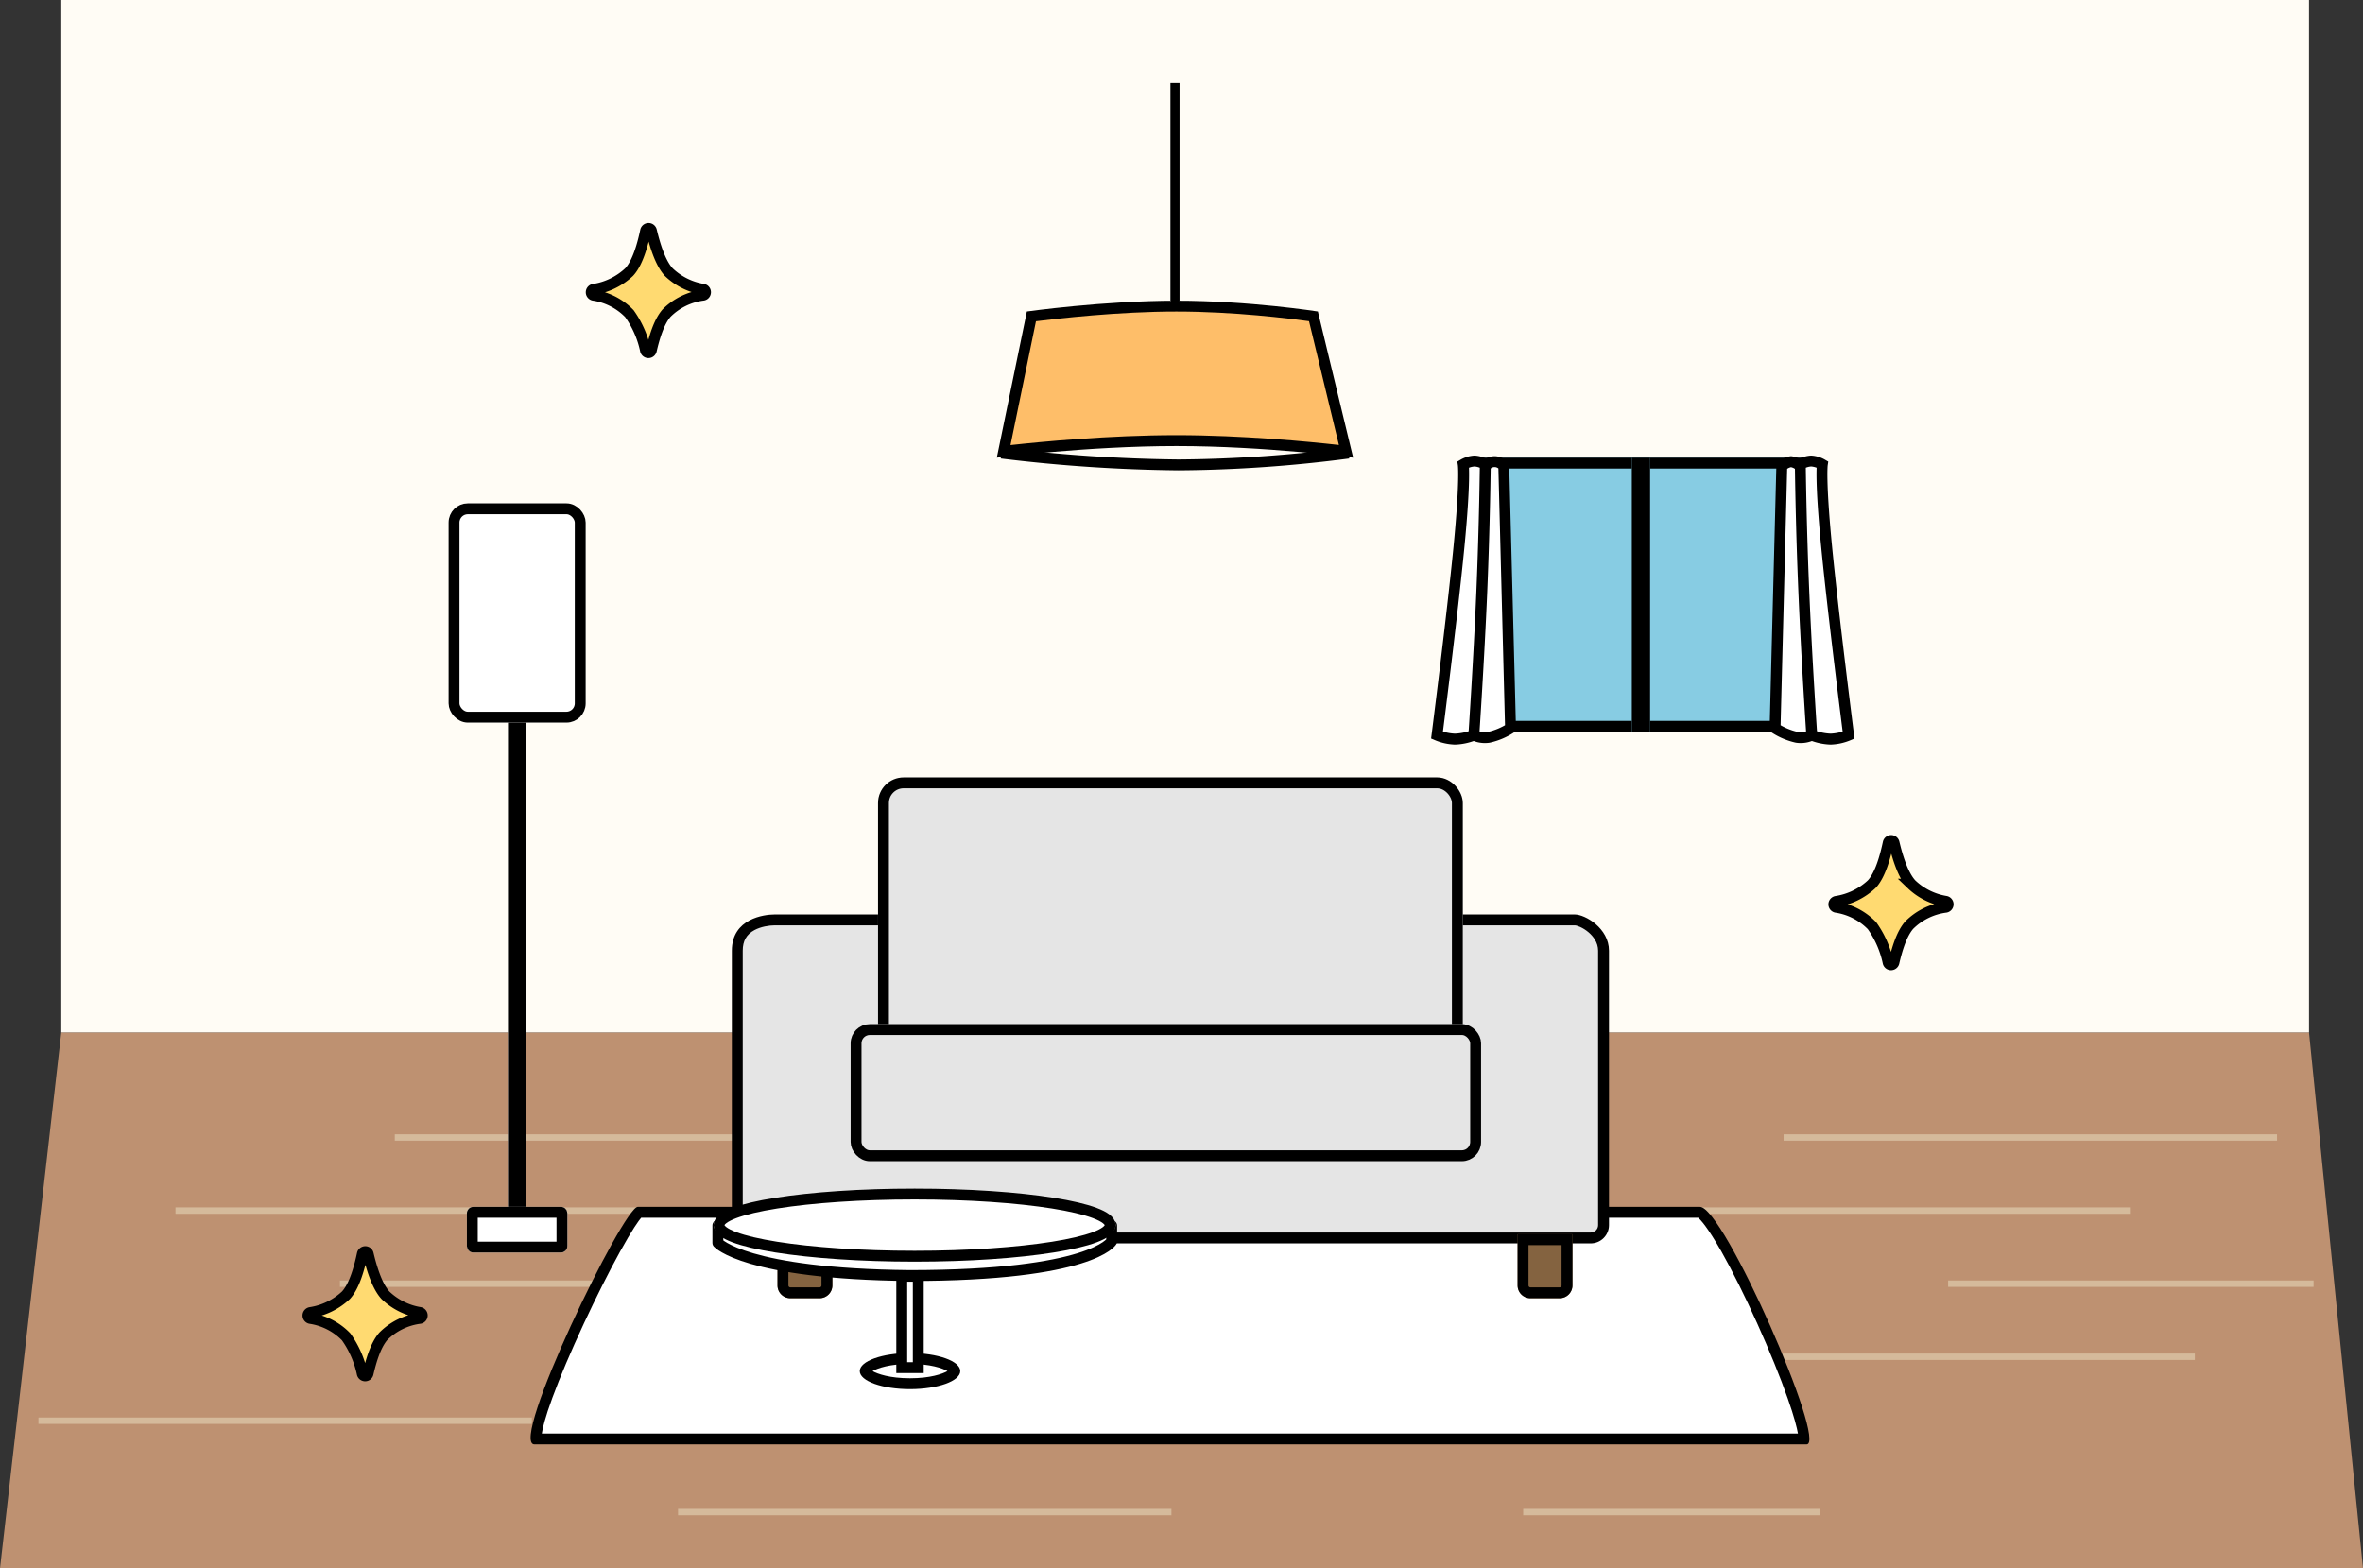
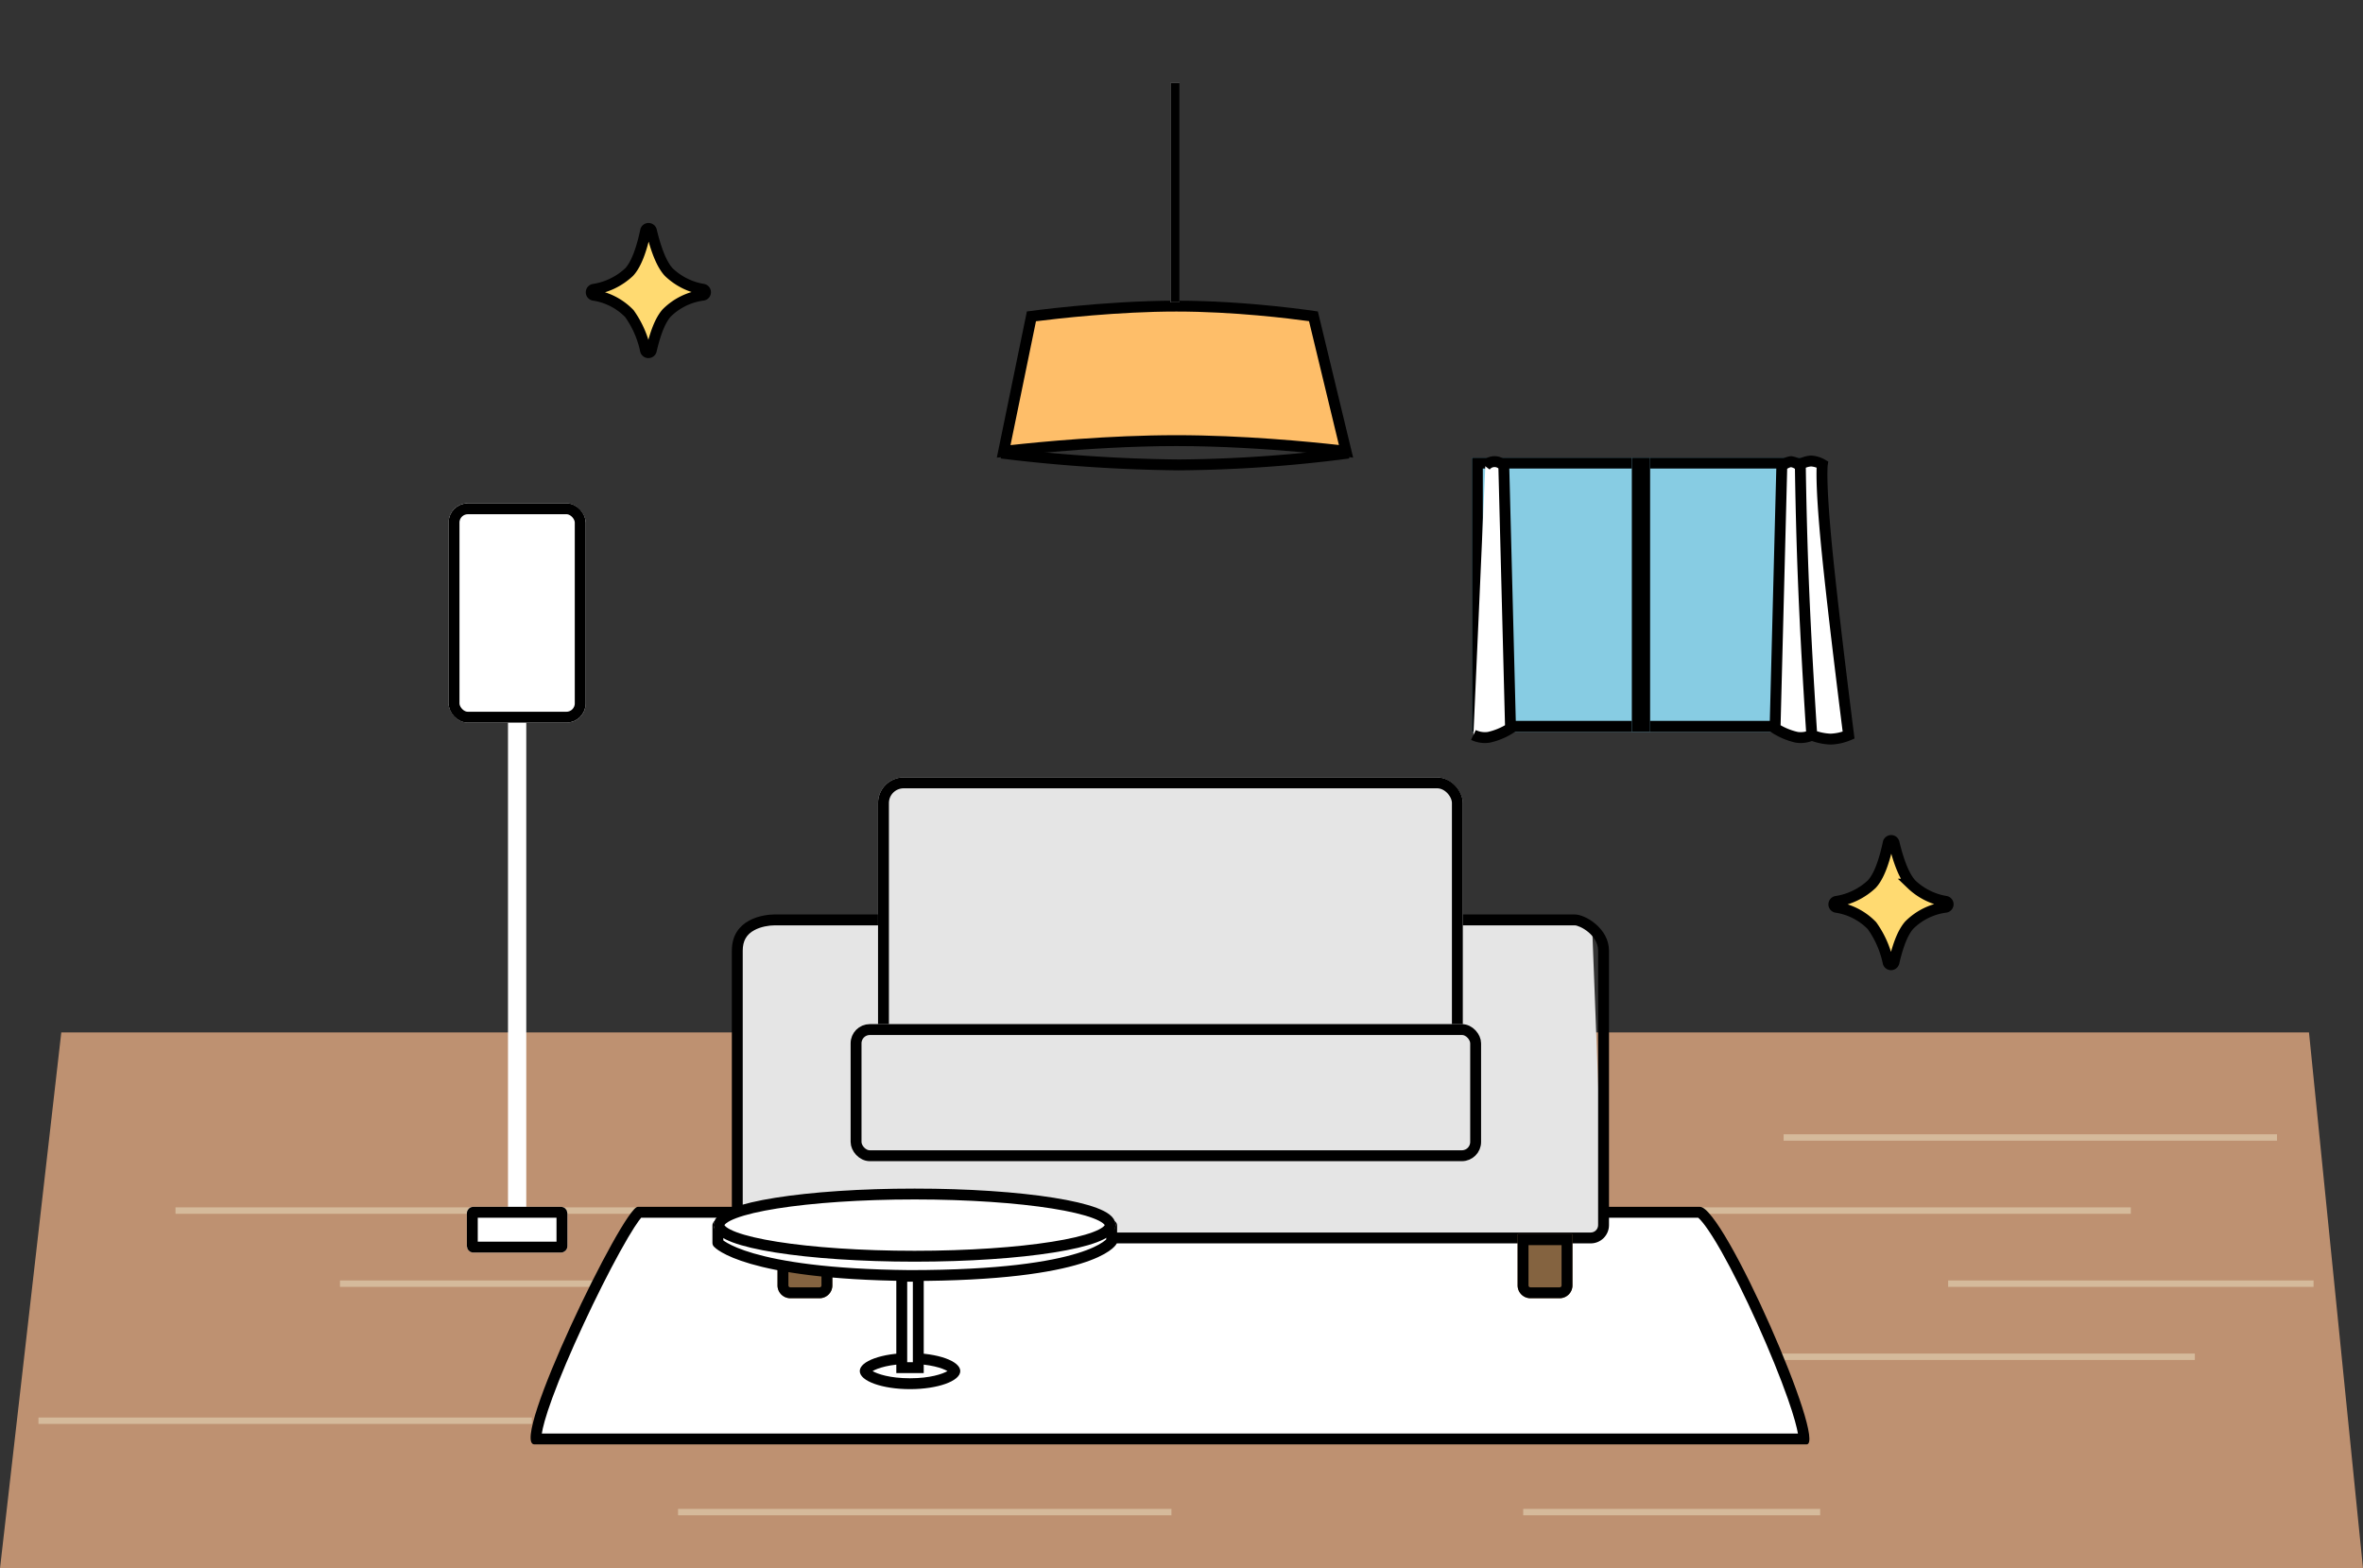
<svg xmlns="http://www.w3.org/2000/svg" xmlns:xlink="http://www.w3.org/1999/xlink" width="369.228" height="245.082" viewBox="0 0 369.228 245.082">
  <rect x="0" y="0" width="369.228" height="245.082" fill="#333333" stroke="none" />
  <defs>
    <clipPath id="clip">
      <use xlink:href="#fill" />
    </clipPath>
  </defs>
  <g id="グループ_38" data-name="グループ 38" transform="translate(0)">
    <path id="パス_739" data-name="パス 739" d="M2.869,0H354.08l8.439,83.754H-6.709Z" transform="translate(6.709 161.328)" fill="#be9171" />
-     <line id="線_8" data-name="線 8" x2="77.095" transform="translate(61.689 177.747)" fill="none" stroke="#d5ba9b" stroke-width="1" />
    <line id="線_11" data-name="線 11" x2="77.095" transform="translate(6.009 222.005)" fill="none" stroke="#d5ba9b" stroke-width="1" />
    <line id="線_12" data-name="線 12" x2="77.095" transform="translate(105.947 236.282)" fill="none" stroke="#d5ba9b" stroke-width="1" />
    <line id="線_13" data-name="線 13" x2="77.095" transform="translate(255.854 189.168)" fill="none" stroke="#d5ba9b" stroke-width="1" />
    <line id="線_17" data-name="線 17" x2="77.095" transform="translate(265.857 212.011)" fill="none" stroke="#d5ba9b" stroke-width="1" />
    <line id="線_14" data-name="線 14" x2="77.095" transform="translate(278.697 177.747)" fill="none" stroke="#d5ba9b" stroke-width="1" />
    <line id="線_15" data-name="線 15" x2="46.4" transform="translate(238.008 236.282)" fill="none" stroke="#d5ba9b" stroke-width="1" />
    <line id="線_16" data-name="線 16" x2="57.098" transform="translate(304.405 200.59)" fill="none" stroke="#d5ba9b" stroke-width="1" />
    <line id="線_9" data-name="線 9" x2="77.095" transform="translate(27.425 189.168)" fill="none" stroke="#d5ba9b" stroke-width="1" />
    <line id="線_10" data-name="線 10" x2="77.095" transform="translate(53.123 200.59)" fill="none" stroke="#d5ba9b" stroke-width="1" />
-     <rect id="長方形_47" data-name="長方形 47" width="351.211" height="161.328" transform="translate(9.579 0)" fill="#fffcf5" />
    <g id="グループ_19" data-name="グループ 19" transform="translate(48.126 12.98)">
      <g id="パス_200" data-name="パス 200" transform="translate(45.808 175.605)" fill="#fff" stroke-linejoin="round">
        <path d="M 187.944 36.27 L -10.166 36.27 C -10.191 36.032 -10.184 35.507 -9.95 34.45 C -9.7 33.328 -9.252 31.859 -8.616 30.084 C -7.463 26.866 -5.675 22.61 -3.58 18.099 C -1.606 13.848 0.477 9.708 2.285 6.442 C 4.704 2.073 5.634 1.068 5.886 0.85 L 171.658 0.85 C 171.813 0.907 173.213 1.606 177.121 9.014 C 179.692 13.886 182.641 20.367 184.818 25.929 C 185.914 28.731 186.775 31.197 187.308 33.063 C 187.858 34.991 187.948 35.883 187.944 36.27 Z" stroke="none" />
        <path d="M 6.251 1.7 C 5.866 2.154 4.888 3.477 2.907 7.074 C 1.167 10.234 -0.832 14.211 -2.723 18.272 C -4.752 22.63 -6.446 26.628 -7.621 29.834 C -8.757 32.933 -9.146 34.58 -9.272 35.42 L 187 35.42 C 186.845 34.533 186.441 32.881 185.405 29.935 C 184.233 26.602 182.552 22.465 180.672 18.287 C 178.753 14.023 176.765 10.025 175.072 7.031 C 172.826 3.056 171.736 1.966 171.412 1.7 L 6.251 1.7 M 5.715 -7.62939453125e-06 C 7.966 -7.62939453125e-06 167.97 -7.62939453125e-06 171.69 -7.62939453125e-06 C 175.41 -7.62939453125e-06 191.658 37.12 188.35 37.12 C 185.043 37.12 -6.346 37.12 -10.425 37.12 C -14.504 37.12 3.464 -7.62939453125e-06 5.715 -7.62939453125e-06 Z" stroke="none" fill="#000" />
      </g>
      <g id="グループ_8" data-name="グループ 8" transform="translate(66.228 108.504)" opacity="0.997">
        <g id="パス_199" data-name="パス 199" transform="translate(0 21.415)" fill="#e5e5e5">
-           <path d="M 134.202 50.547 L 2.855 50.547 C 1.75 50.547 0.85 49.647 0.85 48.541 L 0.85 5.659 C 0.85 3.813 1.597 2.515 3.132 1.691 C 4.624 0.891 6.319 0.85 6.643 0.85 L 125.931 0.85 L 131.736 0.85 C 132.31 0.85 133.45 1.307 134.434 2.153 C 135.243 2.849 136.208 4.022 136.208 5.659 L 136.208 48.541 C 136.208 49.647 135.308 50.547 134.202 50.547 Z" stroke="none" />
+           <path d="M 134.202 50.547 L 2.855 50.547 C 1.75 50.547 0.85 49.647 0.85 48.541 L 0.85 5.659 C 0.85 3.813 1.597 2.515 3.132 1.691 C 4.624 0.891 6.319 0.85 6.643 0.85 L 125.931 0.85 L 131.736 0.85 C 132.31 0.85 133.45 1.307 134.434 2.153 L 136.208 48.541 C 136.208 49.647 135.308 50.547 134.202 50.547 Z" stroke="none" />
          <path d="M 6.643 1.7 C 5.845 1.7 4.552 1.894 3.534 2.44 C 2.283 3.111 1.7 4.134 1.7 5.659 L 1.7 48.541 C 1.7 49.178 2.218 49.697 2.855 49.697 L 134.202 49.697 C 134.839 49.697 135.358 49.178 135.358 48.541 L 135.358 5.659 C 135.358 4.344 134.554 3.377 133.88 2.798 C 132.989 2.031 132.029 1.7 131.736 1.7 L 6.643 1.7 M 6.643 3.814697265625e-06 C 6.643 3.814697265625e-06 123.139 3.814697265625e-06 125.931 3.814697265625e-06 C 128.723 3.814697265625e-06 131.736 3.814697265625e-06 131.736 3.814697265625e-06 C 133.313 3.814697265625e-06 137.058 2.137 137.058 5.659 L 137.058 48.541 C 137.058 50.118 135.779 51.397 134.202 51.397 L 2.855 51.397 C 1.278 51.397 0 50.118 0 48.541 L 0 5.659 C 0 0.625 5.066 3.814697265625e-06 6.643 3.814697265625e-06 Z" stroke="none" fill="#000" />
        </g>
        <g id="長方形_32" data-name="長方形 32" transform="translate(22.843)" fill="#e5e5e5" stroke="#000" stroke-width="1.7">
          <rect width="91.372" height="42.831" rx="4" stroke="none" />
          <rect x="0.85" y="0.85" width="89.672" height="41.131" rx="3.15" fill="none" />
        </g>
        <g id="長方形_34" data-name="長方形 34" transform="translate(18.56 38.547)" fill="#e5e5e5" stroke="#000" stroke-width="1.7">
          <rect width="98.51" height="21.415" rx="3" stroke="none" />
          <rect x="0.85" y="0.85" width="96.81" height="19.715" rx="2.15" fill="none" />
        </g>
        <g id="長方形_35" data-name="長方形 35" transform="translate(122.781 71.384)" fill="#846340" stroke="#000" stroke-width="1.7">
          <path d="M0,0H8.566a0,0,0,0,1,0,0V7.994a2,2,0,0,1-2,2H2a2,2,0,0,1-2-2V0A0,0,0,0,1,0,0Z" stroke="none" />
          <path d="M.85.85H7.716a0,0,0,0,1,0,0V7.994a1.15,1.15,0,0,1-1.15,1.15H2A1.15,1.15,0,0,1,.85,7.994V.85A0,0,0,0,1,.85.85Z" fill="none" />
        </g>
        <g id="長方形_36" data-name="長方形 36" transform="translate(7.138 71.384)" fill="#846340" stroke="#000" stroke-width="1.7">
          <path d="M0,0H8.566a0,0,0,0,1,0,0V7.994a2,2,0,0,1-2,2H2a2,2,0,0,1-2-2V0A0,0,0,0,1,0,0Z" stroke="none" />
          <path d="M.85.85H7.716a0,0,0,0,1,0,0V7.994a1.15,1.15,0,0,1-1.15,1.15H2A1.15,1.15,0,0,1,.85,7.994V.85A0,0,0,0,1,.85.85Z" fill="none" />
        </g>
      </g>
      <g id="グループ_9" data-name="グループ 9" transform="translate(63.373 172.75)">
        <path id="パス_189" data-name="パス 189" d="M61.5,2.028V-.435L-.03-.468V2.267s4.3,4.848,29.968,5.1C58.432,7.362,61.5,2.028,61.5,2.028" transform="translate(0.701 6.224)" fill="#fff" stroke="#000" stroke-linecap="round" stroke-linejoin="round" stroke-width="1.7" />
        <g id="楕円形_4" data-name="楕円形 4" transform="translate(0)" fill="#fff" stroke="#000" stroke-width="1.7">
          <ellipse cx="31.409" cy="5.711" rx="31.409" ry="5.711" stroke="none" />
          <ellipse cx="31.409" cy="5.711" rx="30.559" ry="4.861" fill="none" />
        </g>
        <g id="パス_190" data-name="パス 190" transform="translate(22.843 25.698)" fill="#fff">
          <path d="M 7.852 4.793 C 5.85 4.793 3.981 4.517 2.587 4.016 C 1.313 3.558 0.85 3.051 0.85 2.821 C 0.85 2.592 1.313 2.084 2.587 1.626 C 3.981 1.126 5.85 0.85 7.852 0.85 C 9.854 0.85 11.724 1.126 13.117 1.626 C 14.392 2.084 14.855 2.592 14.855 2.821 C 14.855 3.051 14.392 3.558 13.117 4.016 C 11.724 4.517 9.854 4.793 7.852 4.793 Z" stroke="none" />
          <path d="M 7.852 1.7 C 4.706 1.7 2.776 2.369 1.998 2.821 C 2.776 3.274 4.706 3.943 7.852 3.943 C 10.998 3.943 12.928 3.274 13.706 2.821 C 12.928 2.369 10.998 1.7 7.852 1.7 M 7.852 2.384185791015625e-06 C 12.189 2.384185791015625e-06 15.705 1.263 15.705 2.821 C 15.705 4.38 12.189 5.643 7.852 5.643 C 3.516 5.643 -2.86102294921875e-06 4.38 -2.86102294921875e-06 2.821 C -2.86102294921875e-06 1.263 3.516 2.384185791015625e-06 7.852 2.384185791015625e-06 Z" stroke="none" fill="#000" />
        </g>
        <g id="パス_191" data-name="パス 191" transform="translate(28.554 12.849)" fill="#fff">
          <path d="M 3.433 15.133 L 0.85 15.133 L 0.85 0.85 L 3.433 0.85 L 3.433 15.133 Z" stroke="none" />
          <path d="M 1.7 1.7 L 1.7 14.283 L 2.583 14.283 L 2.583 1.7 L 1.7 1.7 M -2.384185791015625e-06 1.9073486328125e-06 L 4.283 1.9073486328125e-06 L 4.283 15.983 L -2.384185791015625e-06 15.983 L -2.384185791015625e-06 1.9073486328125e-06 Z" stroke="none" fill="#000" />
        </g>
      </g>
      <g id="グループ_10" data-name="グループ 10" transform="translate(181.87 58.535)" opacity="0.998">
        <g id="長方形_37" data-name="長方形 37" transform="translate(0)" fill="#87cce3" stroke="#000" stroke-width="1.7">
          <rect width="52.824" height="42.831" stroke="none" />
          <rect x="0.85" y="0.85" width="51.124" height="41.131" fill="none" />
        </g>
        <g id="長方形_38" data-name="長方形 38" transform="translate(24.984)" fill="#87cce3" stroke="#000" stroke-width="1.7">
          <rect width="2.855" height="42.831" stroke="none" />
          <rect x="0.85" y="0.85" width="1.155" height="41.131" fill="none" />
        </g>
      </g>
      <path id="パス_201" data-name="パス 201" d="M2586.018,839.16a1.8,1.8,0,0,1,2.891,0l1.052,40.935a10.56,10.56,0,0,1-3.388,1.414,4.117,4.117,0,0,1-2.412-.364" transform="translate(-2402.06 -779.278)" fill="#fff" stroke="#000" stroke-width="1.7" />
      <path id="パス_202" data-name="パス 202" d="M2588.1,839.16a2.536,2.536,0,0,0-1.449-.724,2.509,2.509,0,0,0-1.442.724l-1.052,40.935a10.559,10.559,0,0,0,3.388,1.414,4.116,4.116,0,0,0,2.411-.364" transform="translate(-2354.922 -779.278)" fill="#fff" stroke="#000" stroke-width="1.7" />
-       <path id="パス_203" data-name="パス 203" d="M2584.282,838.9s.355,2.291-.671,12.865-3.432,29.434-3.432,29.434a7.868,7.868,0,0,0,2.823.623,8.838,8.838,0,0,0,2.931-.623s.794-11.8,1.241-22.377.548-19.923.548-19.923a3.618,3.618,0,0,0-1.69-.534A4,4,0,0,0,2584.282,838.9Z" transform="translate(-2403.764 -779.307)" fill="#fff" stroke="#000" stroke-width="1.7" />
      <path id="パス_204" data-name="パス 204" d="M2583.618,838.9s-.354,2.291.672,12.865,3.432,29.434,3.432,29.434a7.868,7.868,0,0,1-2.823.623,8.835,8.835,0,0,1-2.93-.623s-.794-11.8-1.241-22.377-.548-19.923-.548-19.923a3.621,3.621,0,0,1,1.691-.534A3.99,3.99,0,0,1,2583.618,838.9Z" transform="translate(-2346.997 -779.307)" fill="#fff" stroke="#000" stroke-width="1.7" />
      <g id="グループ_11" data-name="グループ 11" transform="translate(21.97 65.674)">
        <g id="長方形_39" data-name="長方形 39" transform="translate(9.28 5.711)" fill="#fff" stroke="#000" stroke-width="1.7">
          <rect width="2.855" height="109.932" stroke="none" />
-           <rect x="0.85" y="0.85" width="1.155" height="108.232" fill="none" />
        </g>
        <g id="長方形_40" data-name="長方形 40" transform="translate(0 0)" fill="#fff" stroke="#000" stroke-width="1.7">
          <rect width="21.415" height="34.264" rx="3" stroke="none" />
          <rect x="0.85" y="0.85" width="19.715" height="32.564" rx="2.15" fill="none" />
        </g>
        <g id="長方形_41" data-name="長方形 41" transform="translate(2.855 109.932)" fill="#fff" stroke="#000" stroke-width="1.7">
          <rect width="15.705" height="7.138" rx="1" stroke="none" />
          <rect x="0.85" y="0.85" width="14.005" height="5.438" rx="0.15" fill="none" />
        </g>
      </g>
      <g id="パス_205" data-name="パス 205" transform="translate(107.631 35.186)" fill="#febe69">
        <path d="M 1.07 22.365 L 5.407 1.268 C 7.958 0.935 18.306 -0.333 28.061 -0.333 C 37.771 -0.333 47.129 0.924 49.474 1.263 L 54.565 22.355 C 50.885 21.919 39.486 20.687 28.061 20.687 C 16.551 20.687 4.764 21.937 1.07 22.365 Z" stroke="none" />
        <path d="M 28.061 0.517 C 18.995 0.517 9.405 1.619 6.117 2.034 L 2.138 21.389 C 6.77 20.879 17.53 19.837 28.061 19.837 C 38.471 19.837 48.859 20.856 53.454 21.372 L 48.784 2.023 C 45.764 1.604 37.07 0.517 28.061 0.517 M 28.061 -1.183 C 39.428 -1.183 50.166 0.506 50.166 0.506 L 55.68 23.349 C 55.68 23.349 41.981 21.537 28.061 21.537 C 14.141 21.537 0 23.349 0 23.349 L 4.696 0.506 C 4.696 0.506 16.693 -1.183 28.061 -1.183 Z" stroke="none" fill="#000" />
      </g>
      <path id="パス_206" data-name="パス 206" d="M0,0A246.775,246.775,0,0,0,27.691,1.846,215.072,215.072,0,0,0,54.252,0" transform="translate(108.345 57.821)" fill="none" stroke="#000" stroke-width="1.7" />
      <g id="長方形_44" data-name="長方形 44" transform="translate(134.757)" fill="#fff" stroke="#000" stroke-width="1.7">
        <rect id="fill" width="1.428" height="34.264" stroke="none" />
        <path d="M0,0.85h1.428M0.85,0v34.264M1.428,33.414h-1.428M0.578,34.264v-34.264" fill="none" clip-path="url(#clip)" />
      </g>
      <g id="グループ_14" data-name="グループ 14" transform="translate(44.258 22.712)">
        <g id="グループ_15" data-name="グループ 15" transform="translate(0 0)">
          <path id="パス_207" data-name="パス 207" d="M9.387,19.053a.468.468,0,0,1-.908.012,15.31,15.31,0,0,0-2.521-5.753A9.792,9.792,0,0,0,.368,10.436a.467.467,0,0,1,0-.914,10.408,10.408,0,0,0,5.554-2.7C7.29,5.352,8.062,2.383,8.494.369A.468.468,0,0,1,9.406.359c.481,2.015,1.338,4.991,2.708,6.469a10.144,10.144,0,0,0,5.375,2.684.467.467,0,0,1-.007.914,9.825,9.825,0,0,0-5.727,2.821c-1.208,1.409-1.9,3.81-2.369,5.807" transform="translate(0 0.001)" fill="#ffda71" stroke="#000" stroke-linecap="round" stroke-width="1.7" />
        </g>
      </g>
      <g id="グループ_16" data-name="グループ 16" transform="translate(238.423 118.357)">
        <g id="グループ_15-2" data-name="グループ 15" transform="translate(0 0)">
          <path id="パス_207-2" data-name="パス 207" d="M9.387,19.053a.468.468,0,0,1-.908.012,15.31,15.31,0,0,0-2.521-5.753A9.792,9.792,0,0,0,.368,10.436a.467.467,0,0,1,0-.914,10.408,10.408,0,0,0,5.554-2.7C7.29,5.352,8.062,2.383,8.494.369A.468.468,0,0,1,9.406.359c.481,2.015,1.338,4.991,2.708,6.469a10.144,10.144,0,0,0,5.375,2.684.467.467,0,0,1-.007.914,9.825,9.825,0,0,0-5.727,2.821c-1.208,1.409-1.9,3.81-2.369,5.807" transform="translate(0 0.001)" fill="#ffda71" stroke="#000" stroke-linecap="round" stroke-width="1.7" />
        </g>
      </g>
      <g id="グループ_17" data-name="グループ 17" transform="translate(0 182.603)">
        <g id="グループ_15-3" data-name="グループ 15" transform="translate(0 0)">
-           <path id="パス_207-3" data-name="パス 207" d="M9.387,19.053a.468.468,0,0,1-.908.012,15.31,15.31,0,0,0-2.521-5.753A9.792,9.792,0,0,0,.368,10.436a.467.467,0,0,1,0-.914,10.408,10.408,0,0,0,5.554-2.7C7.29,5.352,8.062,2.383,8.494.369A.468.468,0,0,1,9.406.359c.481,2.015,1.338,4.991,2.708,6.469a10.144,10.144,0,0,0,5.375,2.684.467.467,0,0,1-.007.914,9.825,9.825,0,0,0-5.727,2.821c-1.208,1.409-1.9,3.81-2.369,5.807" transform="translate(0 0.001)" fill="#ffda71" stroke="#000" stroke-linecap="round" stroke-width="1.7" />
-         </g>
+           </g>
      </g>
    </g>
  </g>
</svg>